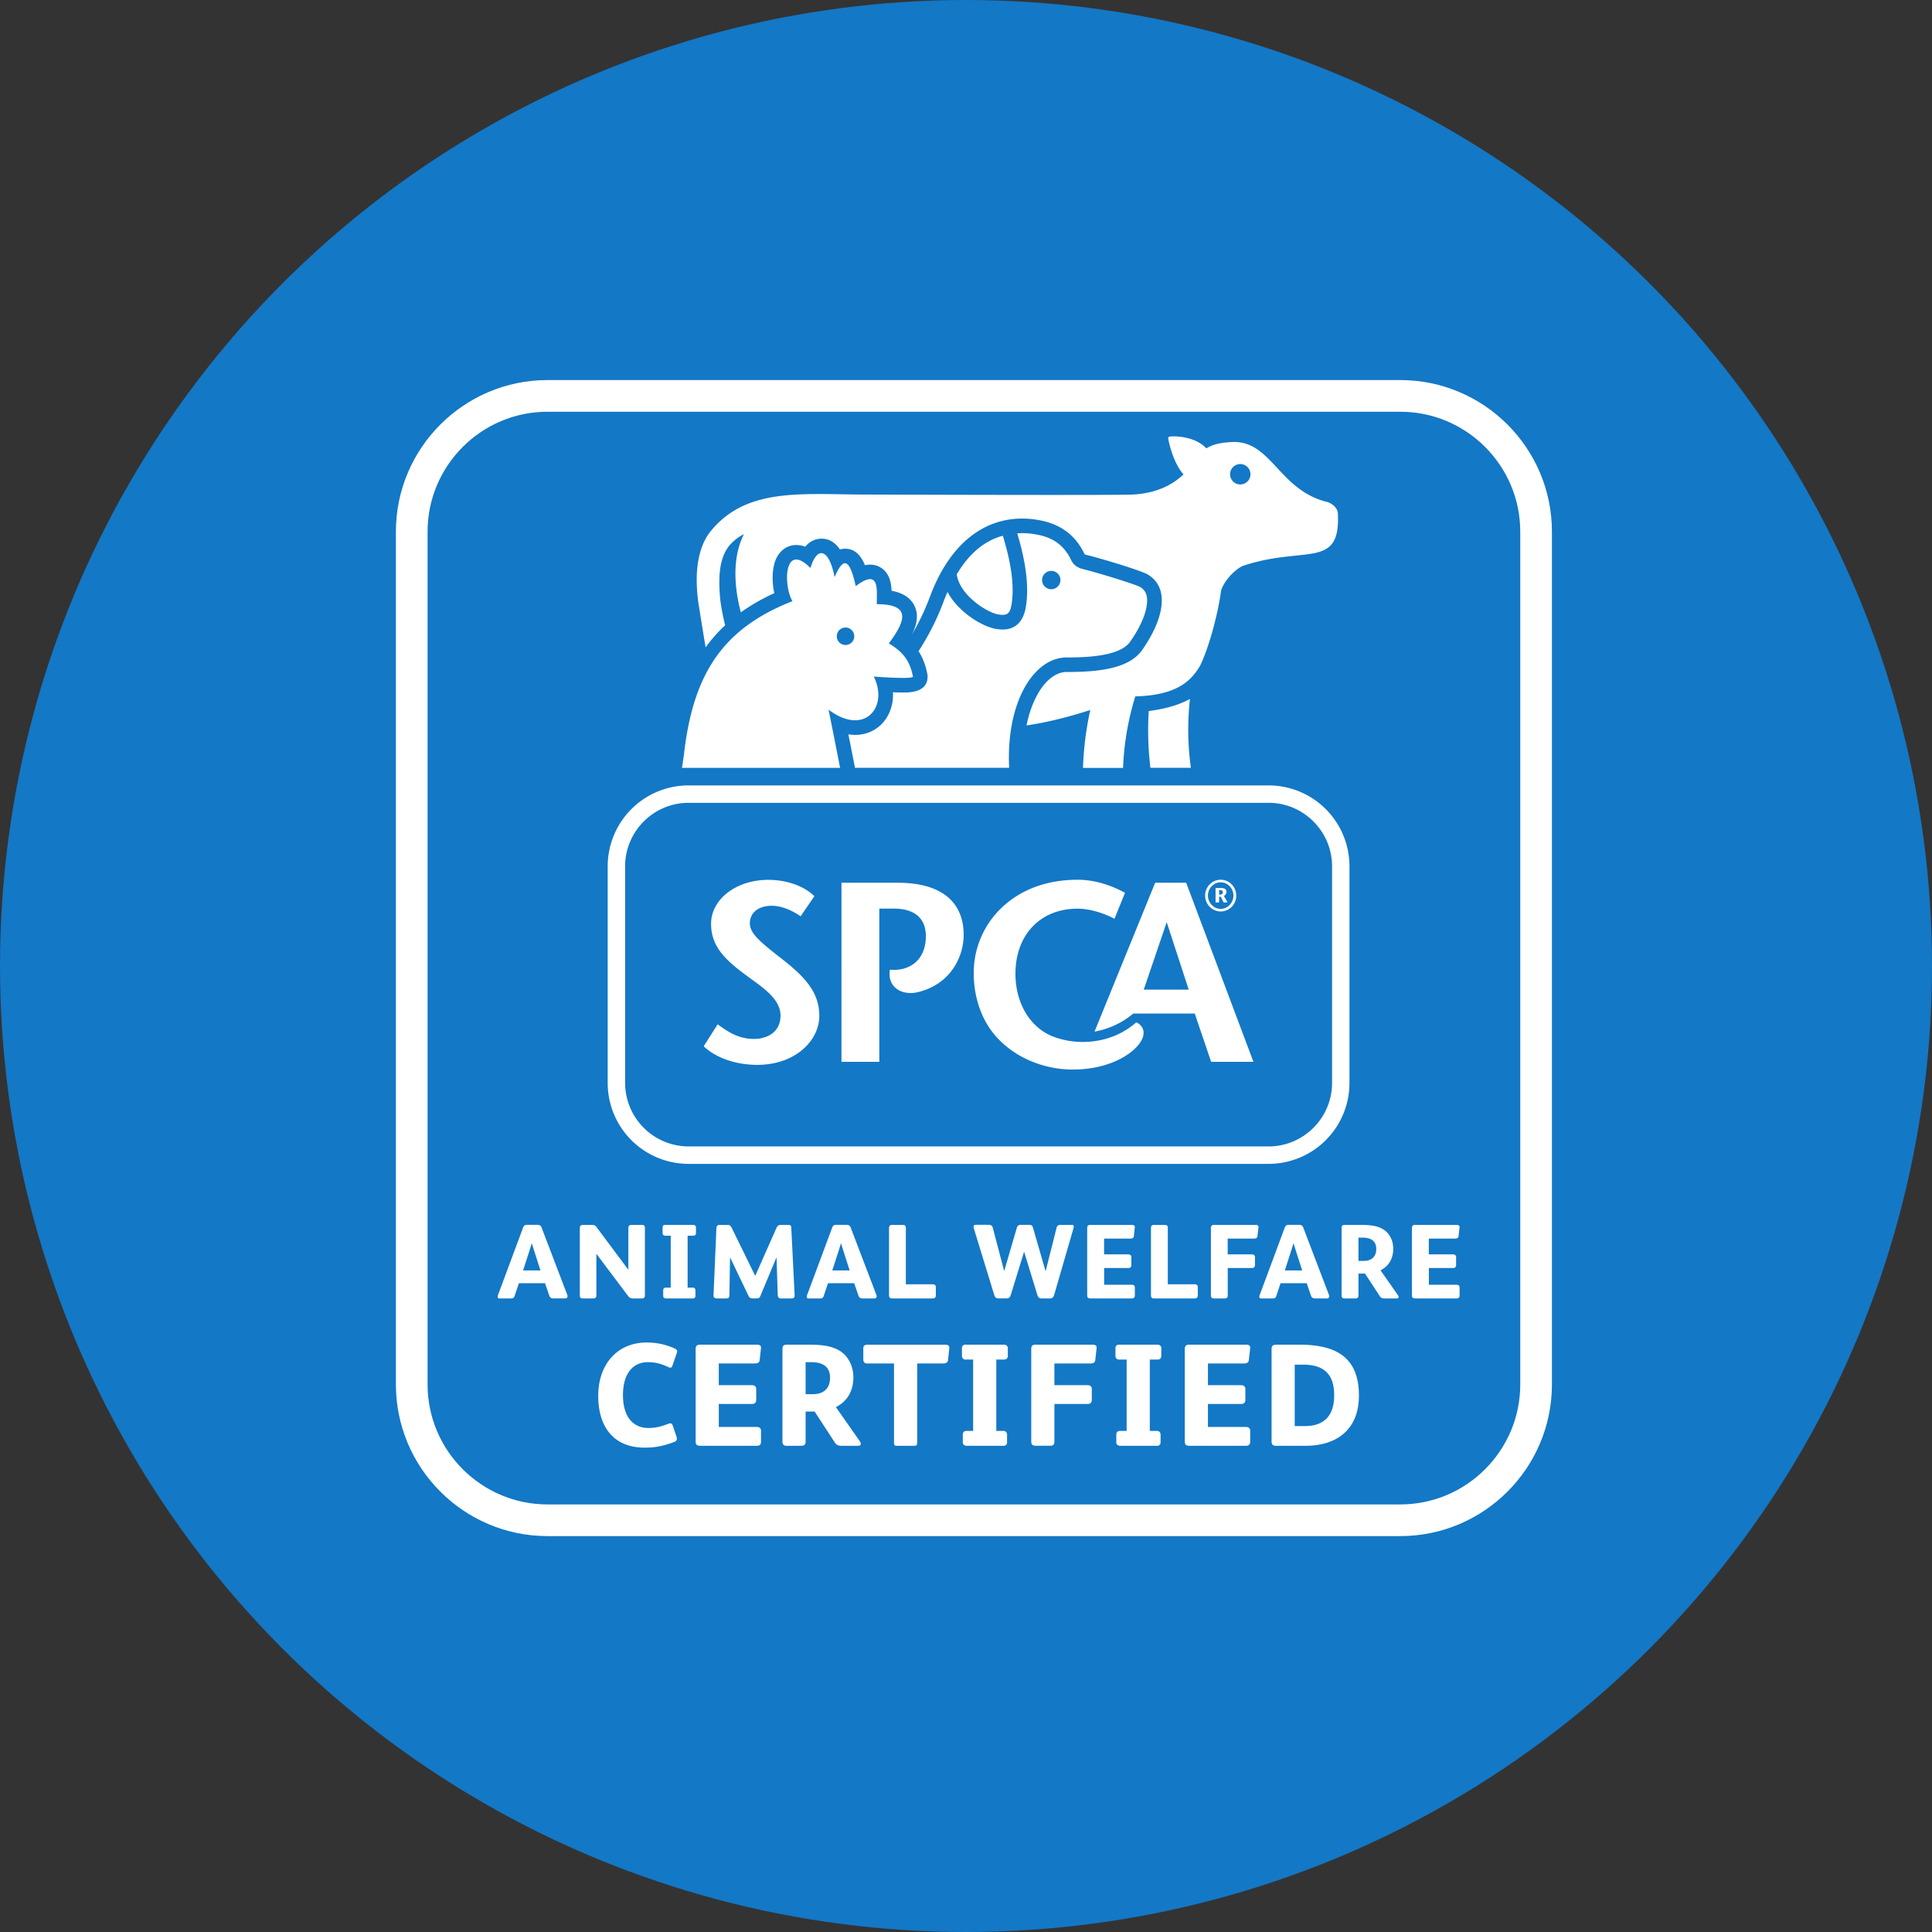
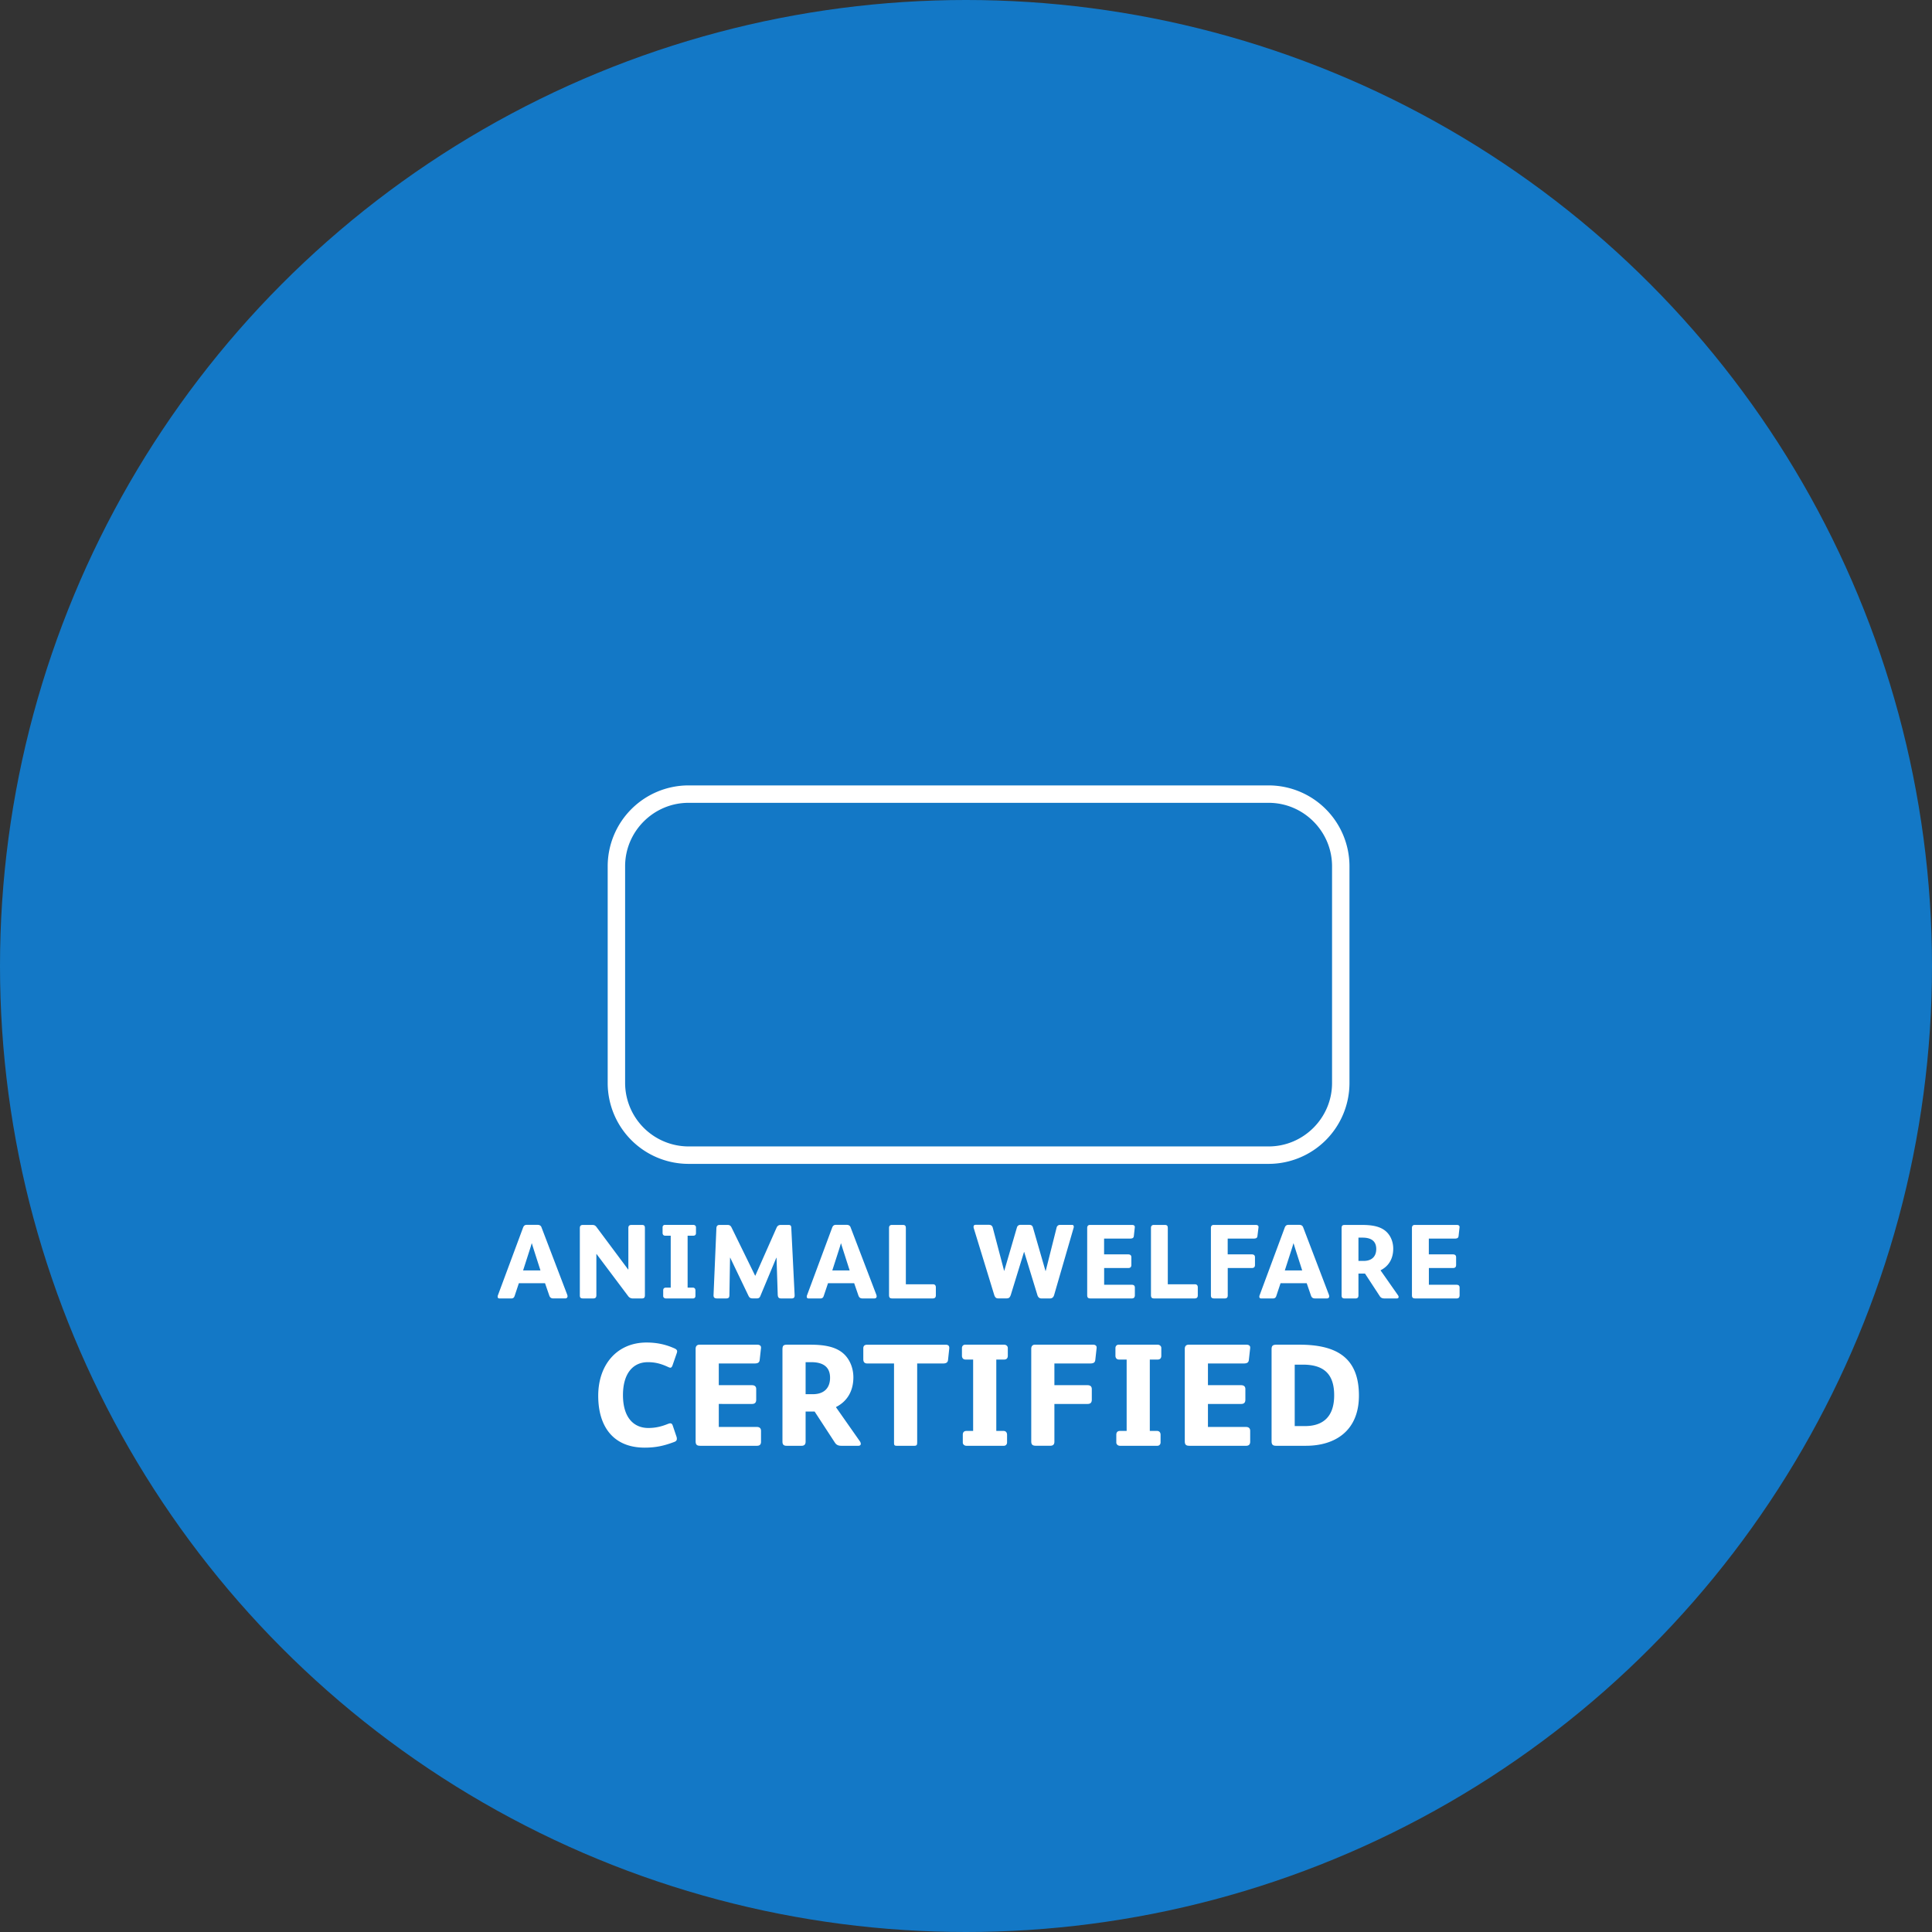
<svg xmlns="http://www.w3.org/2000/svg" width="122" height="122" fill="none" viewBox="0 0 122 122">
  <rect x="0" y="0" width="122" height="122" fill="#333333" stroke="none" />
  <circle cx="61" cy="61" r="61" fill="#1378C6" />
-   <path fill="#1378C6" stroke="#fff" stroke-width="2" d="M34.575 25h53.85C93.153 25 97 28.848 97 33.575v53.85C97 92.153 93.153 96 88.425 96h-53.85C29.847 96 26 92.153 26 87.425v-53.85C26 28.847 29.848 25 34.575 25Z" />
  <path fill="#fff" d="M35.695 81.992h-.75c-.16 0-.221-.073-.261-.187l-.267-.775h-1.652l-.267.803c-.027.086-.08.16-.202.16h-.763c-.073 0-.107-.047-.107-.108 0-.028 0-.052.012-.08l1.594-4.29c.04-.101.1-.169.227-.169h.69c.134 0 .208.061.241.147l1.628 4.263c.012.04.021.074.021.101-.006.08-.052.135-.144.135Zm-1.989-3.086c-.046-.147-.086-.273-.12-.39h-.012c-.033.12-.073.255-.12.396l-.422 1.312h1.097l-.423-1.318Zm6.825 3.087h-.57a.346.346 0 0 1-.294-.147l-1.995-2.657h-.013v2.602c0 .147-.067.202-.202.202h-.622c-.153 0-.22-.034-.22-.193v-4.242c0-.174.079-.208.22-.208h.56c.136 0 .203.04.277.14l1.995 2.676h.012v-2.623c0-.147.074-.193.208-.193h.65c.175 0 .187.095.187.208v4.23c0 .171-.073.205-.193.205Zm3.252-3.963h-.362v3.28h.334c.107 0 .16.08.16.174v.356c0 .08-.053.153-.148.153h-1.719c-.101 0-.169-.074-.169-.147v-.362c0-.12.068-.174.169-.174h.306v-3.28H42c-.107 0-.16-.08-.16-.174V77.5c0-.08.053-.153.148-.153h1.793c.1 0 .168.073.168.147v.362c.003.122-.064.174-.165.174Zm6.215 3.963h-.668c-.175 0-.215-.086-.22-.276l-.074-2.295h-.013l-1.01 2.42c-.053.136-.142.148-.228.148h-.248c-.126 0-.2-.022-.267-.153l-1.158-2.415H46.1l-.04 2.362c0 .187-.086.209-.227.209h-.548c-.154 0-.227-.052-.227-.193v-.019l.18-4.217c.007-.159.08-.214.209-.214h.481c.153 0 .215.052.276.18l1.48 3.025h.013l1.339-3.024c.052-.114.125-.181.276-.181h.469c.134 0 .18.046.186.168l.212 4.266v.022c0 .126-.058.187-.18.187Zm5.219 0h-.75c-.16 0-.221-.074-.261-.187l-.267-.775h-1.652l-.27.802c-.027.086-.079.16-.202.16h-.763c-.073 0-.107-.046-.107-.107 0-.028 0-.052.012-.08l1.594-4.29c.04-.102.101-.17.227-.17h.69c.134 0 .208.062.241.148l1.628 4.263c.012.04.021.073.021.101 0 .08-.046.135-.14.135Zm-1.986-3.086c-.046-.147-.086-.273-.12-.39H53.1c-.034.12-.074.255-.12.396l-.423 1.312h1.097l-.423-1.318Zm5.667 3.086h-2.544c-.14 0-.214-.034-.214-.215v-4.241c0-.12.06-.187.187-.187H57c.147 0 .202.046.202.202v3.546h1.707c.126 0 .187.073.187.193v.509c0 .147-.086.193-.2.193Zm8.897-4.456-1.232 4.247c-.04.135-.126.209-.255.209h-.548c-.12 0-.209-.074-.248-.202l-.837-2.731h-.012l-.83 2.697c-.062.187-.127.233-.277.233h-.52c-.126 0-.203-.046-.261-.242l-1.284-4.19c-.013-.033-.013-.067-.013-.095 0-.085.056-.12.135-.12h.83c.154 0 .221.08.249.188l.717 2.724h.006l.803-2.749a.22.22 0 0 1 .22-.16h.57c.12 0 .188.062.216.154l.796 2.758h.013l.69-2.743a.219.219 0 0 1 .22-.168h.757c.073 0 .107.052.107.12-.003.02-.003.048-.012.07Zm3.675 4.456h-2.596c-.154 0-.221-.04-.221-.209v-4.247c0-.114.061-.187.175-.187h2.663c.107 0 .168.052.168.12v.033l-.06.543c-.013.14-.102.168-.261.168H69.72v.996h1.52c.147 0 .202.074.202.181v.487c0 .135-.067.193-.193.193h-1.526v1.058h1.746c.12 0 .194.052.194.18v.497c-.007.126-.068.187-.194.187Zm3.968 0h-2.544c-.14 0-.214-.034-.214-.215v-4.241c0-.12.061-.187.187-.187h.674c.147 0 .202.046.202.202v3.546h1.707c.126 0 .187.073.187.193v.509c0 .147-.085.193-.199.193Zm3.966-3.947c-.012.14-.101.168-.26.168h-1.619v.996h1.52c.147 0 .203.074.203.181v.487c0 .135-.068.193-.194.193h-1.526v1.735c0 .126-.061.187-.187.187h-.656c-.153 0-.22-.04-.22-.209v-4.247c0-.114.061-.187.174-.187h2.664c.107 0 .168.052.168.12v.033l-.067.543Zm4.389 3.947h-.751c-.16 0-.22-.074-.26-.187l-.267-.775h-1.652l-.267.802c-.027.086-.08.16-.202.16h-.763c-.074 0-.107-.046-.107-.107 0-.028 0-.052.012-.08l1.593-4.29c.04-.102.102-.17.227-.17h.69c.135 0 .208.062.242.148l1.627 4.263c.012.04.022.073.022.101-.003.08-.05.135-.144.135Zm-1.986-3.086c-.046-.147-.086-.273-.12-.39h-.012a10.4 10.4 0 0 1-.12.396l-.423 1.312h1.098l-.423-1.318Zm6.402 3.086h-.782c-.135 0-.226-.034-.3-.147l-.932-1.425h-.413v1.385c0 .107-.046.187-.181.187h-.696c-.135 0-.187-.061-.187-.193v-4.223c0-.181.04-.227.22-.227h1.018c.57 0 1.25.046 1.661.503.242.266.362.634.362.996 0 .594-.254 1.09-.797 1.363v.013l1.097 1.566c.028.04.04.08.04.113-.003.061-.055.089-.11.089Zm-2.167-3.84h-.26v1.47h.334c.487 0 .79-.26.79-.756-.003-.527-.361-.714-.864-.714Zm5.933 3.84H89.38c-.153 0-.22-.04-.22-.209v-4.247c0-.114.061-.187.174-.187h2.664c.107 0 .168.052.168.12v.033l-.061.543c-.012.14-.101.168-.26.168h-1.619v.996h1.52c.147 0 .203.074.203.181v.487c0 .135-.068.193-.194.193h-1.526v1.058h1.747c.12 0 .193.052.193.18v.497c-.006.126-.064.187-.193.187Zm-49.243 3.463-.267.772c-.037.092-.074.138-.138.138-.037 0-.073-.018-.12-.036-.487-.23-.864-.313-1.296-.313-.956 0-1.572.736-1.572 2.078 0 1.443.699 2.078 1.6 2.078.432 0 .809-.083 1.241-.258.055-.018.101-.036.138-.036.083 0 .129.036.166.147l.23.68a.457.457 0 0 1 .027.147c0 .092-.037.156-.166.202-.634.24-1.158.359-1.866.359-1.95 0-2.933-1.296-2.933-3.273 0-1.986 1.204-3.365 3.052-3.365.662 0 1.223.129 1.757.368.128.055.174.12.174.183a.378.378 0 0 1-.027.13Zm5.068 5.841h-3.57c-.211 0-.303-.055-.303-.285v-5.841c0-.157.083-.258.24-.258h3.658c.147 0 .23.074.23.166v.046l-.083.745c-.018.193-.137.23-.358.23h-2.225v1.37h2.087c.202 0 .276.1.276.248v.67c0 .185-.092.267-.267.267H45.39v1.453h2.4c.165 0 .266.074.266.248v.68c.003.175-.08.261-.254.261Zm6.41 0h-1.077c-.183 0-.312-.046-.413-.202l-1.278-1.959h-.57v1.904c0 .147-.065.257-.248.257h-.957c-.184 0-.257-.083-.257-.266v-5.805c0-.248.055-.313.303-.313h1.398c.781 0 1.72.065 2.28.69.331.368.497.873.497 1.37 0 .818-.35 1.499-1.095 1.876v.018l1.508 2.151a.29.29 0 0 1 .055.157c0 .085-.073.122-.147.122Zm-2.98-5.28h-.358v2.022h.46c.67 0 1.084-.358 1.084-1.039 0-.726-.496-.983-1.186-.983Zm8.637-.147c-.019.183-.138.23-.331.23h-1.619v4.958c0 .202-.027.24-.211.24h-1.039c-.193 0-.212-.028-.212-.222V86.1h-1.682c-.184 0-.258-.092-.258-.275v-.68c0-.157.083-.23.249-.23h4.95c.165 0 .23.073.23.192v.037l-.078.727Zm3.543-.019h-.497v4.508h.46c.147 0 .22.11.22.24v.487c0 .11-.073.211-.202.211h-2.363c-.138 0-.23-.101-.23-.202v-.497c0-.165.092-.239.23-.239h.423v-4.508h-.487c-.147 0-.22-.11-.22-.239v-.487c0-.11.073-.212.202-.212h2.464c.137 0 .23.102.23.203v.496c0 .166-.093.24-.23.24Zm5.755.019c-.018.193-.138.23-.359.23h-2.224v1.37h2.087c.202 0 .275.1.275.248v.67c0 .185-.091.267-.266.267h-2.096v2.382c0 .174-.083.257-.258.257h-.9c-.212 0-.304-.055-.304-.285v-5.841c0-.157.082-.258.239-.258h3.659c.147 0 .23.074.23.166v.046l-.083.748Zm3.938-.019h-.496v4.508h.46c.146 0 .22.11.22.24v.487c0 .11-.074.211-.202.211h-2.363c-.138 0-.23-.101-.23-.202v-.497c0-.165.092-.239.23-.239h.423v-4.508h-.488c-.147 0-.22-.11-.22-.239v-.487c0-.11.073-.212.202-.212h2.464c.138 0 .23.102.23.203v.496c0 .166-.092.24-.23.24Zm5.584 5.446H75.12c-.212 0-.304-.055-.304-.285v-5.841c0-.157.083-.258.24-.258h3.659c.147 0 .23.074.23.166v.046l-.083.745c-.019.193-.138.23-.359.23h-2.225v1.37h2.087c.203 0 .276.1.276.248v.67c0 .185-.092.267-.267.267h-2.096v1.453h2.4c.165 0 .267.074.267.248v.68c0 .175-.083.261-.258.261Zm3.779 0H80.59c-.184 0-.294-.046-.294-.285v-5.804c0-.203.055-.295.303-.295h1.453c2.28 0 3.76.764 3.76 3.21.003 2.206-1.477 3.174-3.346 3.174Zm-.193-5.124h-.515v3.88h.653c.919 0 1.838-.395 1.838-1.94.003-1.37-.677-1.94-1.976-1.94Z" />
-   <path fill="#1378C6" d="M43.476 72.946a4.556 4.556 0 0 1-4.55-4.551V54.702a4.556 4.556 0 0 1 4.55-4.551h36.636a4.556 4.556 0 0 1 4.55 4.55v13.694a4.556 4.556 0 0 1-4.55 4.55H43.476Z" />
  <path fill="#fff" d="M80.112 50.696c2.2 0 4.003 1.802 4.003 4.003v13.693c0 2.2-1.802 4.002-4.003 4.002H43.477a4.015 4.015 0 0 1-4.003-4.002V54.699c0-2.2 1.802-4.003 4.003-4.003h36.635Zm0-1.1H43.477a5.109 5.109 0 0 0-5.103 5.103v13.693a5.109 5.109 0 0 0 5.102 5.103h36.636a5.109 5.109 0 0 0 5.103-5.103V54.699a5.11 5.11 0 0 0-5.103-5.103Z" />
-   <path fill="#fff" d="M76.1 56.553c0-.549.442-1 .984-1 .54 0 .981.451.981 1a.995.995 0 0 1-.98 1.005 1 1 0 0 1-.984-1.005Zm1.787 0c0-.45-.358-.837-.803-.837-.441 0-.806.383-.806.837 0 .456.362.84.806.84.442 0 .803-.384.803-.84Zm-1.128-.478h.365c.2 0 .322.085.322.239a.28.28 0 0 1-.162.263l.23.39-.237.033-.19-.374h-.104v.362h-.224v-.913Zm.224.416h.08c.116 0 .153-.085.153-.147 0-.098-.067-.129-.14-.129h-.093v.276ZM79.15 67.05h-2.67l-1.035-3.047h-3.883a5.23 5.23 0 0 1-2.446 1.14l3.828-9.399h1.961L79.15 67.05Zm-6.927-4.557h2.841l-1.39-4.26-1.45 4.26Zm-24.41 4.75c-1.318 0-2.562-.423-3.334-1.134l-.043-.04.882-1.386.059.043c.637.463 1.287.88 2.24.88.77 0 1.67-.386 1.67-1.477 0-.975-.977-1.677-1.839-2.299-1.47-1.066-2.546-1.93-2.546-3.49 0-1.56 1.587-2.78 3.61-2.78 1.364 0 2.378.512 2.871.993l.043.04-.87 1.268-.058-.04c-.347-.232-1.033-.624-1.765-.624-.84 0-1.383.435-1.383 1.112 0 .647.699 1.21 2.063 2.274 1.483 1.158 2.323 2.133 2.323 3.564.006 1.517-1.462 3.096-3.923 3.096Zm7.711-.193h-2.388V55.744h3.58c2.666 0 4.137 1.168 4.137 3.291 0 1.303-.754 3.08-2.856 3.608-1.082.272-1.99-.347-1.802-1.41 1.213.113 2.27-.58 2.27-2.12 0-1.12-.71-1.736-2.004-1.736h-.934v9.673h-.003Z" />
-   <path fill="#fff" d="M68.04 55.554c-1.921 0-3.58.612-4.79 1.768a5.661 5.661 0 0 0-1.762 4.137c0 1.159.294 2.305.846 3.224.493.822 1.238 1.523 2.151 2.026a6.8 6.8 0 0 0 3.292.828h.082c2.47-.028 4.098-1.236 4.325-2.097.095-.358-.034-.662-.362-.849l-.064-.036-.055.046c-1.162.986-2.446 1.195-3.323 1.195a5.28 5.28 0 0 1-1.842-.325c-1.489-.564-2.415-2.118-2.415-3.981 0-2.458 1.573-4.11 3.917-4.11 1.005 0 1.965.448 2.234.585l.102.053.042-.105.589-1.45.033-.085-.082-.043c-.66-.355-1.701-.781-2.918-.781ZM60.415 36.27v-.006c.022-.04.046-.073.07-.11l.016-.024c.739-1.205 1.698-2.002 2.826-2.299 0 .003 0 .003.003.006.22.757.809 2.685.551 4.306-.08.506-.217.684-.564.684-.082 0-.18-.01-.29-.028-.647-.107-2.413-1.168-2.612-2.528Zm3.31 12.216h-9.737l-.033-.174c-.126-.647-.255-1.293-.383-1.94.144.021.285.034.426.034.84 0 1.569-.402 2-1.098a2.731 2.731 0 0 0 .387-1.593c.218.009.432.015.628.015.426 0 1.56 0 1.56-1.005v-.092l-.018-.089c-.11-.555-.288-1.017-.552-1.422a16.215 16.215 0 0 0 1.594-3.166c.073-.199.153-.389.236-.576.693 1.3 2.222 2.191 3.037 2.33.169.027.31.042.444.042.567 0 1.281-.254 1.471-1.459.28-1.762-.297-3.748-.548-4.612.104-.006.208-.015.312-.015.298 0 .604.027.917.089.971.18 1.688.615 2.163 1.593.172.356.42.506.794.598.923.224 3.325.968 3.586 1.128.407.25.472.652.407 1.14-.097.729-.545 1.596-1.057 2.317-.634.895-2.632.986-4.002.986-2.063-.003-3.837 2.801-3.632 6.97Zm2.081-11.881a.579.579 0 1 0 1.157 0 .579.579 0 0 0-1.157 0Zm12.642-.858c-.567.288-1.18.999-1.333 1.538v-.028c-.23 1.692-.825 3.749-1.33 4.775-.273.472-.607.874-1.091 1.196-.629.413-1.554.71-3.004.747a17.618 17.618 0 0 0-.772 4.515h-2.532c.043-1.242.2-2.458.46-3.654-1.462.47-2.786.791-4.024.972.248-1.217.702-2.115 1.177-2.651.294-.331.766-.723 1.36-.723 1.867 0 3.893-.163 4.754-1.373.392-.552 1.073-1.643 1.22-2.725.126-.94-.156-1.63-.837-2.047-.447-.276-3.132-1.067-3.85-1.238-.115-.028-.15-.052-.152-.052 0 0-.013-.013-.03-.052-.565-1.162-1.487-1.845-2.823-2.097a6.018 6.018 0 0 0-1.085-.104c-2.569 0-4.631 1.735-5.814 4.888-.328.88-.717 1.692-1.159 2.443.31-.616.448-1.247.157-1.833-.291-.582-.862-.833-1.44-.938-.022-.471-.111-.937-.448-1.277a1.248 1.248 0 0 0-.901-.374c-.108 0-.218.012-.331.036-.23-.56-.6-1.042-1.25-1.042-.12 0-.23.019-.332.05-.303-.454-.692-.684-1.164-.684-.264 0-.668.086-1.03.509a1.514 1.514 0 0 0-.558-.108c-.505 0-.944.267-1.207.733-.331.585-.356 1.517-.184 2.308-.779.355-1.48.757-2.112 1.21-.29-1.072-.68-3.212.193-4.937a2.942 2.942 0 0 0-.928.73c-.285.358-.466.805-.558 1.372-.098.592-.07 1.41-.012 1.98.049.47.165 1.06.31 1.674a9.49 9.49 0 0 0-1.23 1.394 226.73 226.73 0 0 1-.475-2.933c-.11-.895-.116-1.664-.021-2.332.113-.806.368-1.517.809-2.063 2.28-2.807 5.79-2.323 9.865-2.323 0 0 15.667.055 16.776 0 1.46-.07 2.498-.582 3.225-1.275l-.01-.009c-.564-.625-.87-1.765-.947-2.191-.024-.141-.009-.187.187-.196.494-.025 1.566.076 2.195.738l.015.019c.426-.27.938-.368 1.627-.402 2.474-.12 2.955 3.053 6.016 3.788h.007c.38.138.643.41.658.739.163 3.56-2.12 1.977-6.037 3.306Zm.515-5.774a.644.644 0 1 0-1.287 0 .644.644 0 0 0 1.287 0ZM75.14 44.138c-.677.367-1.526.628-2.602.76a20.148 20.148 0 0 0 .107 3.588h2.556a17.532 17.532 0 0 1-.06-4.348Zm-22.817.677c.245 1.223.488 2.446.727 3.672h-9.985c.043-.252.076-.522.122-.816.57-5.14 2.477-7.995 6.853-9.709-.444-.738-.542-2.63.24-2.63.223 0 .52.157.9.537.175-.607.426-.938.687-.938.31 0 .631.472.836 1.508.252-.582.463-.873.656-.873.248 0 .463.48.678 1.446.416-.312.704-.441.904-.441.527 0 .425.892.425 1.581 2.094 0 1.904.953.76 2.477.954.57 1.334 1.143 1.524 2.093 0 .064-.276.086-.64.086-.733 0-1.834-.086-1.834-.086.69 1.382.08 2.761-1.182 2.761-.472 0-1.042-.196-1.67-.668Zm.518-4.637a.551.551 0 1 0 1.103 0 .551.551 0 0 0-1.103 0Z" />
</svg>